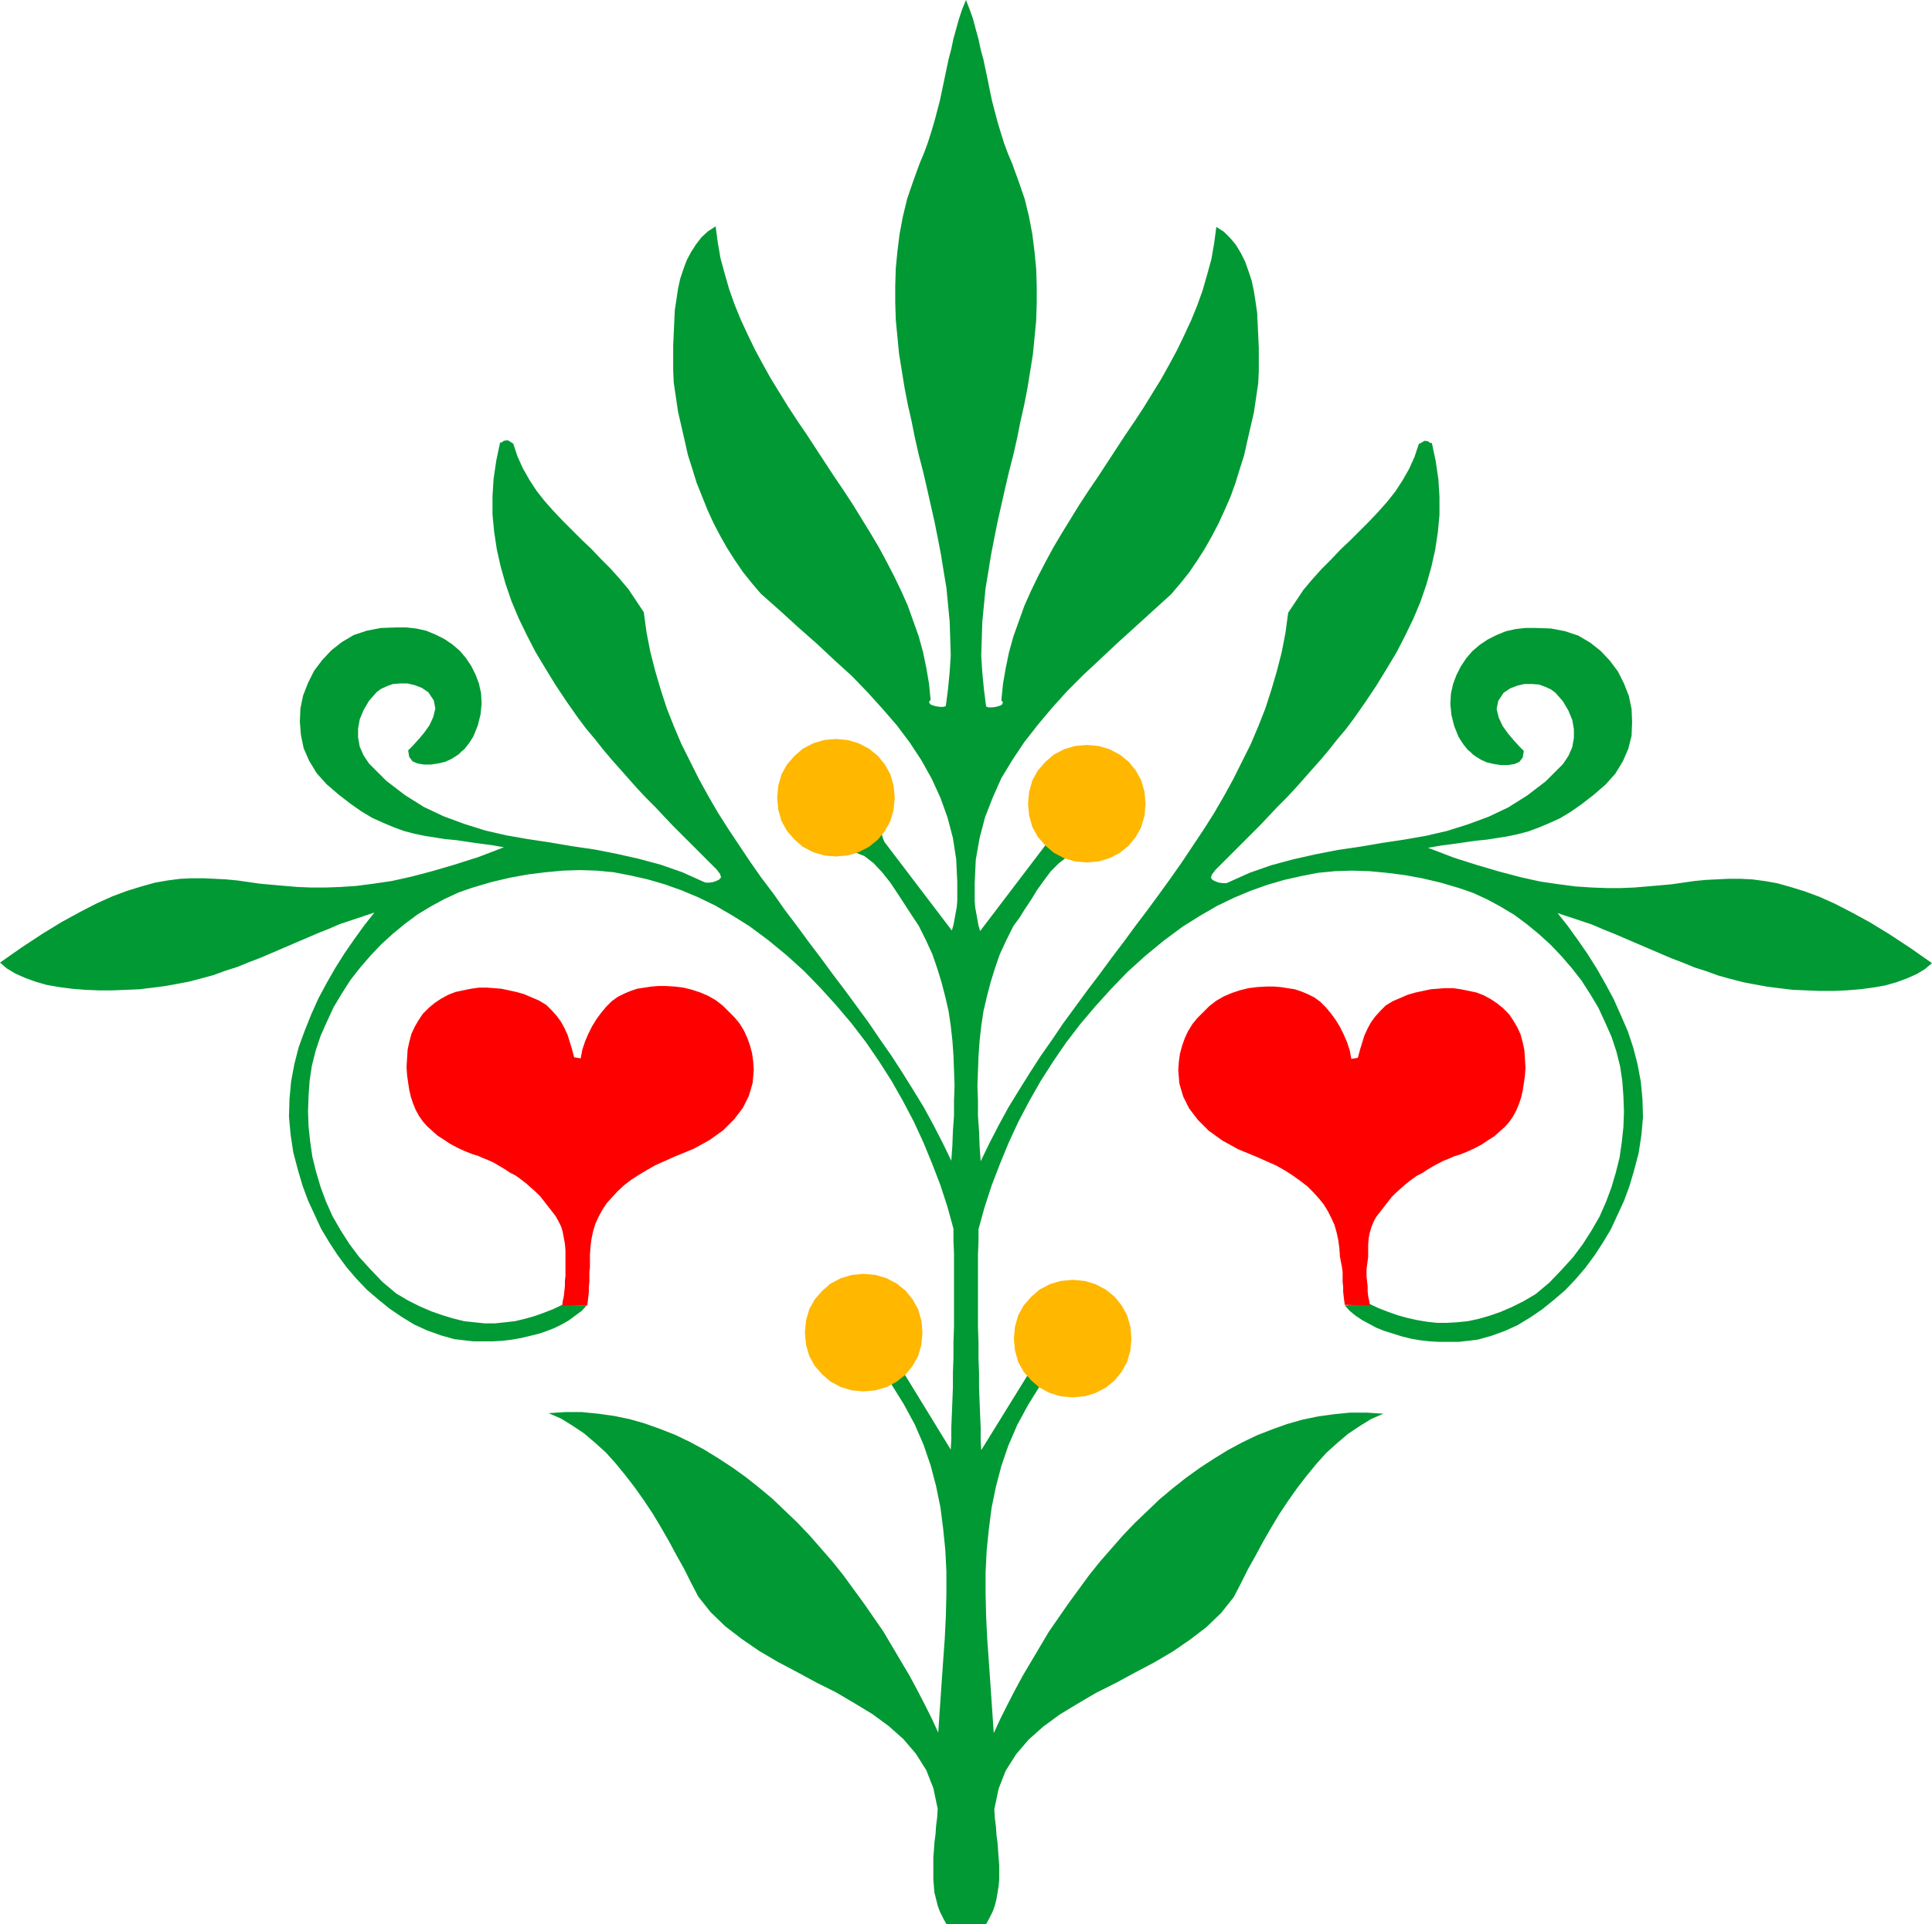
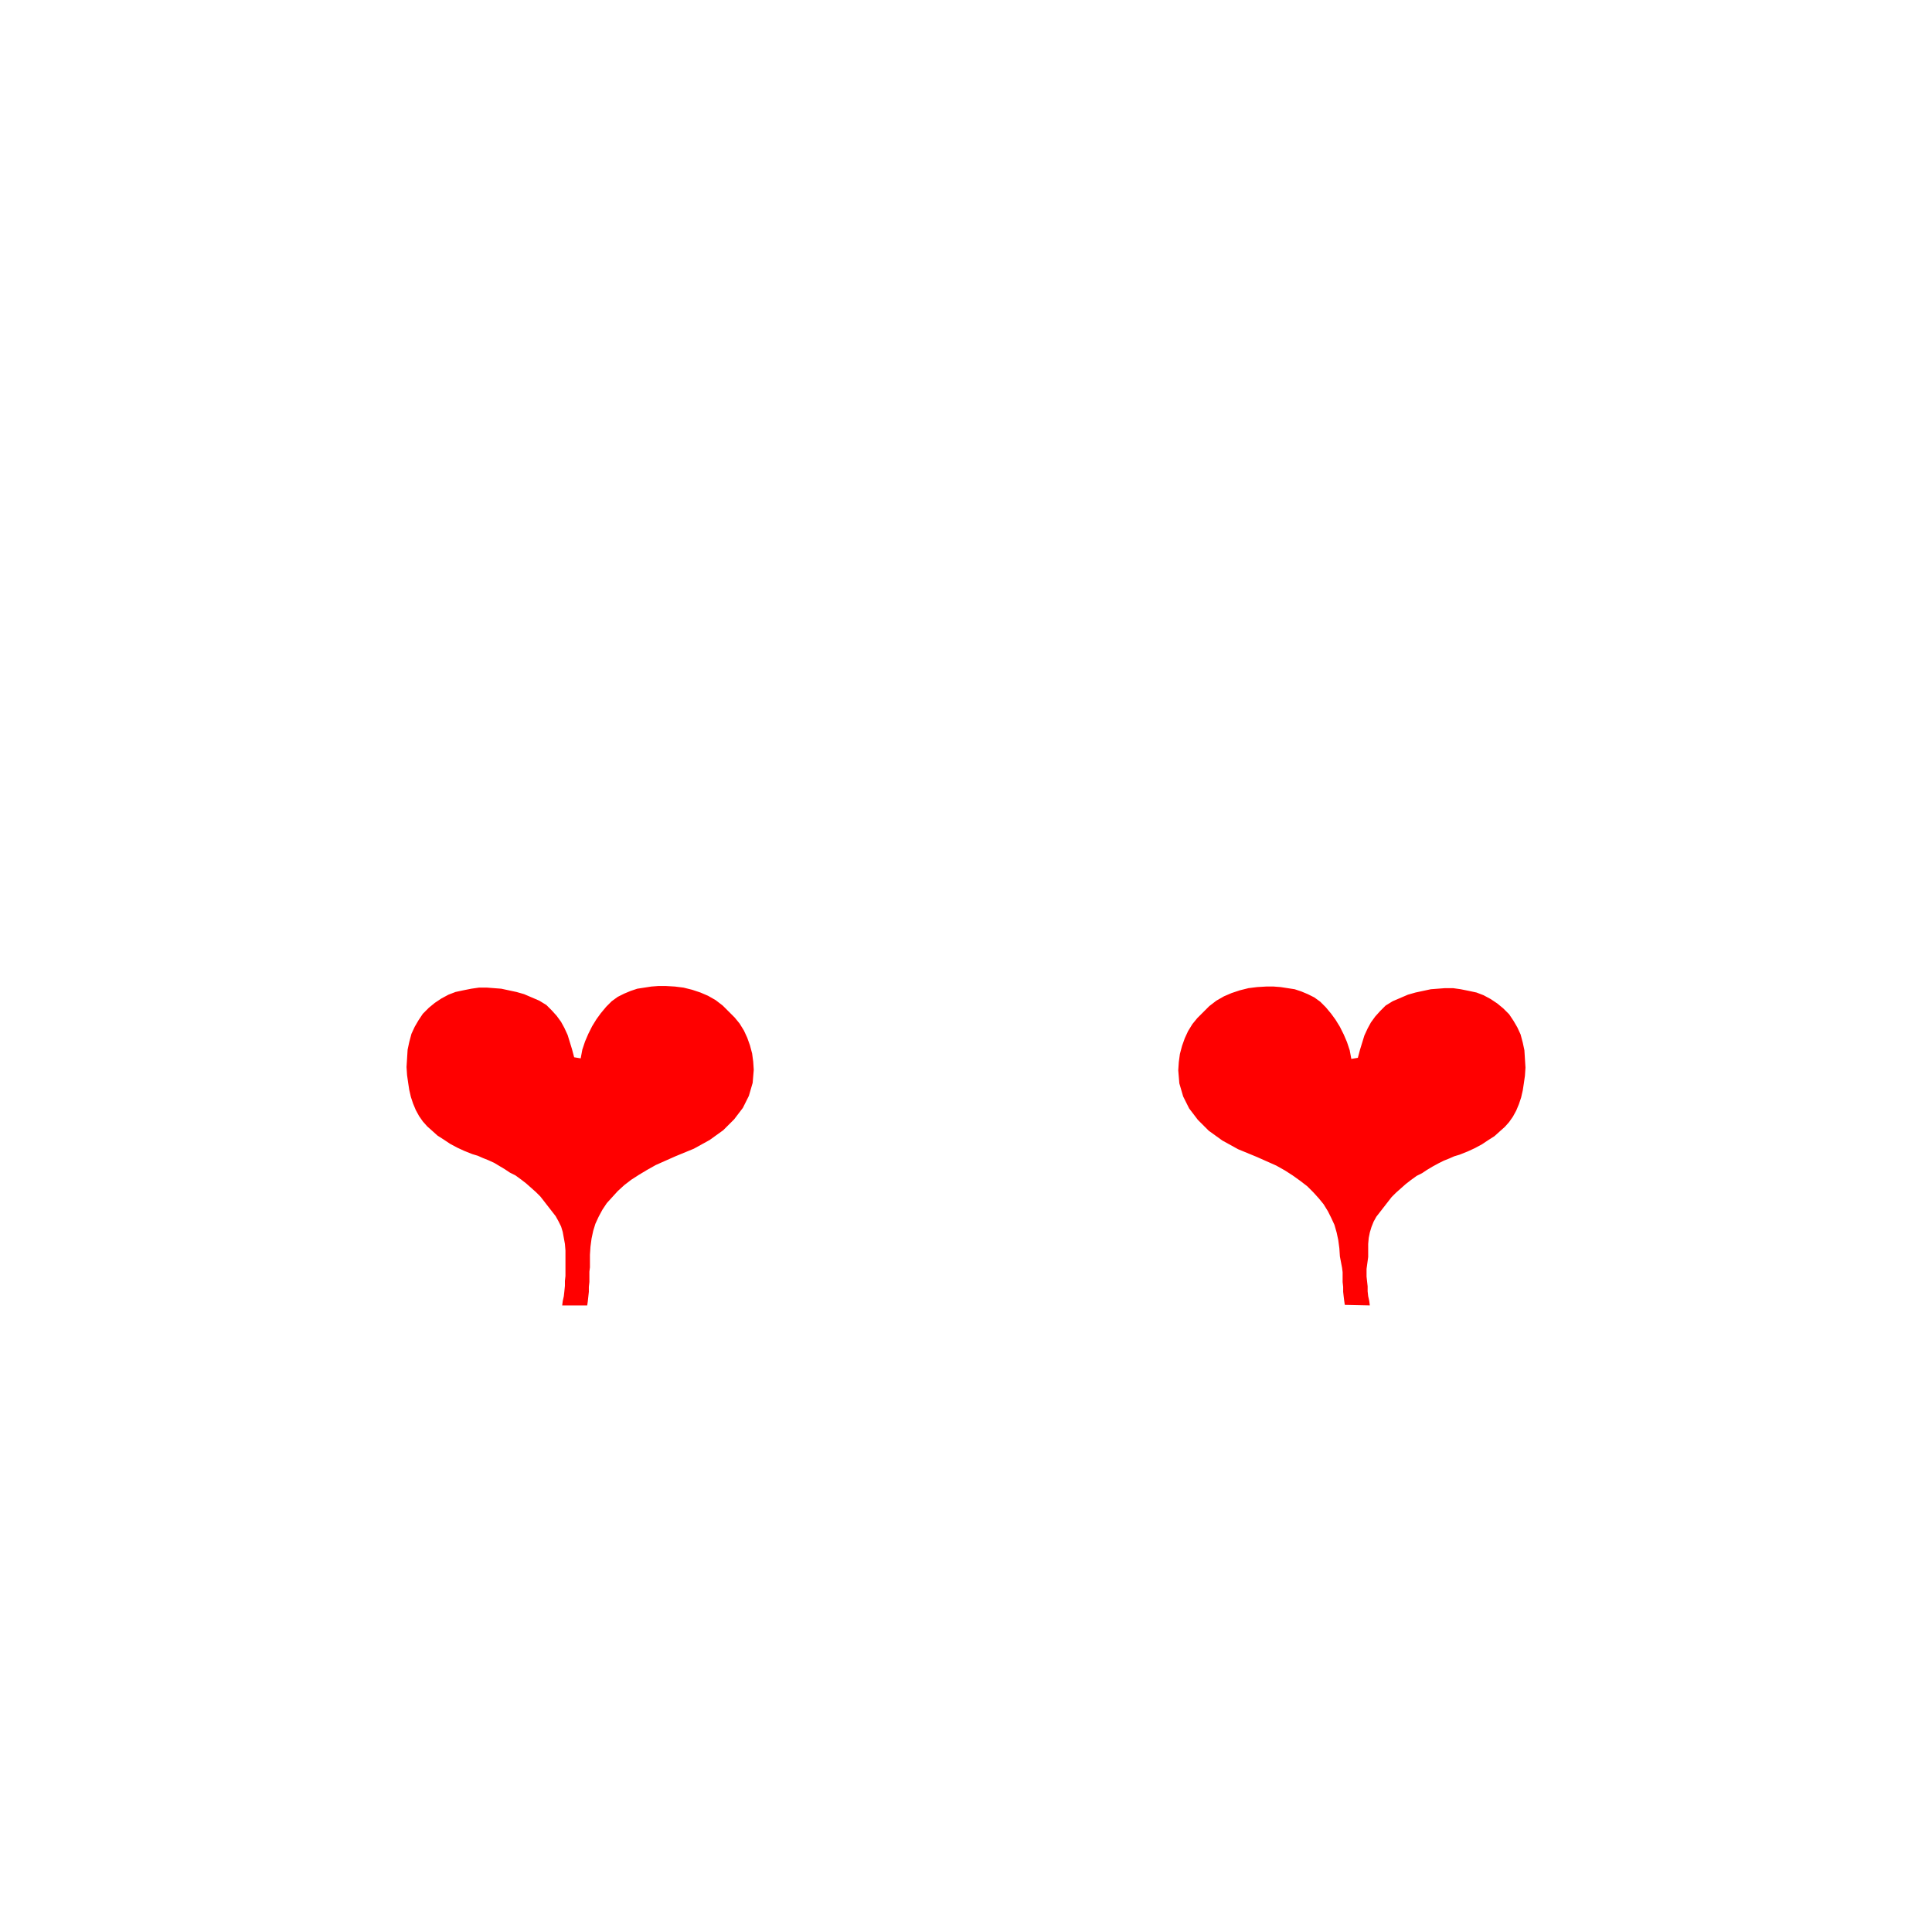
<svg xmlns="http://www.w3.org/2000/svg" fill-rule="evenodd" height="3.536in" preserveAspectRatio="none" stroke-linecap="round" viewBox="0 0 3550 3536" width="340.8">
  <style>.pen1{stroke:none}.brush2{fill:#ffb700}</style>
-   <path class="pen1" style="fill:#093" d="m1912 2545-23 37-20 37-16 37-13 38-10 38-8 39-5 39-4 39-2 40v41l1 41 2 41 3 42 3 43 3 44 3 44 12-26 13-26 14-27 14-26 16-27 16-27 16-27 18-26 18-26 19-26 19-26 20-25 21-24 21-24 22-23 23-22 23-22 24-20 24-19 25-18 26-17 26-16 26-14 27-13 28-11 28-10 28-8 29-6 29-4 30-3h30l31 2-23 10-21 13-21 14-20 17-20 18-18 20-18 22-17 22-17 24-16 24-15 25-15 26-14 26-14 25-13 26-13 25-23 29-27 26-30 23-32 22-34 20-36 19-35 19-36 18-34 20-33 20-30 22-27 24-23 27-19 30-13 33-8 38 1 16 2 16 1 15 2 15 1 14 1 14 1 13v26l-1 12-2 12-2 12-3 12-4 11-6 12-6 11h-73l-6-11-6-12-4-11-3-12-3-12-1-12-1-12v-40l1-13 1-15 2-15 1-15 2-16 1-16-8-38-13-33-19-30-23-27-27-24-30-22-33-20-34-20-36-18-35-19-36-19-34-20-32-22-30-23-27-26-23-29-13-25-13-26-14-25-14-26-15-26-15-25-16-24-17-24-17-22-18-22-18-20-20-18-20-17-21-14-21-13-23-10 31-2h30l30 3 29 4 29 6 28 8 28 10 28 11 27 13 26 14 26 16 26 17 25 18 24 19 24 20 23 22 23 22 22 23 21 24 21 24 20 25 19 26 19 26 18 26 18 26 16 27 16 27 16 27 14 26 14 27 13 26 12 26 3-44 3-44 3-43 3-42 2-41 1-41v-41l-2-40-4-39-5-39-8-39-10-38-13-38-16-37-20-37-23-37 22-22 87 142 1-19v-22l1-23 1-25 1-26v-27l1-27v-28l1-29v-134l-1-24v-22l-11-40-13-40-15-39-16-39-18-39-20-38-21-37-23-36-24-35-26-34-28-33-29-32-30-31-32-29-34-28-35-26-32-20-31-18-31-15-31-13-31-11-31-9-31-7-31-6-31-3-31-1-32 1-32 3-32 4-33 6-34 8-34 10-26 9-26 12-24 13-25 15-23 17-22 18-22 20-20 21-19 22-18 23-16 25-15 25-12 26-12 27-9 27-7 28-4 27-2 28-1 28 1 28 3 28 4 28 7 28 8 27 10 27 12 27 15 26 16 25 18 24 21 23 22 23 25 21 22 13 22 11 21 9 20 7 20 6 20 5 19 2 19 2h18l19-2 18-2 17-4 18-5 17-6 18-7 17-8 45 1-9 10-11 8-12 9-12 7-14 7-15 6-15 5-16 4-17 4-17 3-17 2-18 1h-35l-18-2-17-2-25-7-25-9-24-11-23-14-22-15-21-17-21-18-19-20-18-21-17-23-15-23-15-25-12-26-12-26-10-27-8-27-9-34-5-33-3-33 1-33 3-32 6-32 8-31 11-30 12-30 13-29 15-28 16-28 17-27 18-26 18-25 19-24-21 7-21 7-21 7-21 9-20 8-21 9-21 9-21 9-21 9-21 9-21 8-22 9-22 7-22 8-22 6-23 6-21 4-22 4-23 3-25 3-24 1-25 1h-26l-24-1-25-2-23-3-23-4-21-6-19-7-18-8-15-9-13-11 40-28 38-25 36-22 33-18 31-16 29-13 27-10 26-8 25-7 23-4 23-3 21-1h22l21 1 20 1 21 2 21 3 21 3 22 2 23 2 24 2 25 1h26l28-1 29-2 31-4 34-5 36-8 38-10 41-12 44-14 47-18-23-4-23-3-21-3-20-3-21-2-19-3-19-3-19-4-19-5-19-7-19-8-20-9-20-12-20-14-22-17-22-19-18-20-14-23-10-23-5-24-2-25 1-24 5-24 9-23 11-22 15-20 17-18 19-15 22-13 24-8 26-5 28-1h19l18 2 18 4 17 7 16 8 15 10 14 12 11 13 10 15 8 16 6 16 4 18 1 19-2 20-5 20-8 20-5 8-4 6-4 5-4 5-5 4-5 5-6 4-8 5-11 5-13 3-13 2h-13l-12-2-9-4-6-8-2-12 8-8 10-11 11-13 10-14 7-15 4-16-3-15-10-15-12-8-13-5-13-3h-14l-13 1-11 4-11 5-8 6-14 16-10 17-7 17-3 17v16l3 17 7 16 10 15 32 32 34 26 35 22 36 17 38 14 38 12 39 9 40 7 40 6 41 7 41 6 41 8 40 9 41 11 40 14 40 18 3 1h6l7-1 6-2 6-3 3-4-2-6-6-8-17-17-16-16-17-17-16-16-16-16-16-17-16-17-16-16-16-17-16-18-15-17-16-18-16-19-15-19-16-19-15-20-21-30-20-30-19-31-18-30-16-31-15-31-13-31-11-32-9-32-7-31-5-33-3-32v-33l2-32 5-34 7-33h3l4-3 7-1 10 6 8 24 10 22 12 21 13 20 15 19 16 18 17 18 17 17 18 18 18 17 17 18 18 18 17 19 16 19 14 21 14 21 5 37 7 36 9 35 10 34 11 34 13 33 14 33 16 32 16 32 17 31 18 31 19 30 20 30 20 30 21 30 22 29 21 30 22 29 22 30 22 29 22 30 22 29 22 30 22 30 21 31 21 30 20 31 20 32 19 31 18 33 17 33 16 33 2-28 1-27 2-28v-28l1-27-1-28-1-27-2-28-3-27-4-27-6-26-7-27-8-26-9-26-12-26-13-26-12-18-13-20-13-20-14-21-15-19-16-17-17-13-18-7 49-41 1 5 1 6 2 6 2 5 124 163 3-10 2-11 2-11 2-11 1-12v-34l-2-42-6-39-10-38-13-36-16-35-19-34-21-32-24-32-26-30-28-31-29-30-32-29-32-30-34-30-34-31-35-31-17-20-16-20-15-22-14-22-13-23-12-23-11-24-10-25-10-25-8-26-8-25-6-27-6-26-6-26-4-27-4-27-1-23v-45l1-22 1-22 1-21 3-20 3-20 4-18 6-18 6-16 8-15 9-14 10-13 12-11 14-9 4 30 5 29 8 29 8 28 10 28 11 27 13 28 13 27 14 26 15 27 16 26 16 26 17 26 17 25 17 26 17 26 17 26 17 25 17 26 16 26 16 26 16 27 14 26 14 27 13 27 12 27 10 28 10 28 8 29 6 29 5 29 3 30-3 4 2 4 4 2 7 2 7 1h6l4-1 1-1 4-31 3-31 2-31-1-31-1-31-3-31-3-31-5-30-5-31-6-31-6-30-7-31-7-31-7-30-8-31-7-31-6-30-7-31-6-31-5-31-5-31-3-31-3-31-1-32v-31l1-32 3-31 4-32 6-32 8-33 11-32 12-33 8-19 7-19 6-19 6-20 5-19 5-19 4-19 4-19 4-19 4-19 5-19 4-19 5-18 5-18 6-18 7-17 7 18 6 17 5 19 5 18 4 19 5 18 4 19 4 19 4 20 4 19 5 19 5 19 6 20 6 19 7 19 8 19 12 33 11 32 8 33 6 32 4 32 3 31 1 32v31l-1 32-3 31-3 31-5 31-5 31-6 31-7 31-6 30-7 31-8 31-7 30-7 31-7 31-6 30-6 31-5 31-5 30-3 31-3 31-1 31-1 31 2 31 3 31 4 31 1 1 4 1h6l7-1 7-2 4-2 2-4-3-4 3-30 5-29 6-29 8-29 10-28 10-28 12-27 13-27 14-27 14-26 16-27 16-26 16-26 17-26 17-25 17-26 17-26 17-26 17-25 17-26 16-26 16-26 15-27 14-26 13-27 13-28 11-27 10-28 8-28 8-29 5-29 4-30 14 9 12 12 10 12 9 15 8 16 6 17 6 18 4 19 3 19 3 21 1 21 1 21 1 22v43l-1 22-4 27-4 27-6 26-6 26-6 27-8 25-8 26-9 25-11 25-11 24-12 23-13 23-14 22-15 22-16 20-17 20-33 30-33 30-32 29-32 30-31 29-30 30-28 31-26 31-25 32-22 33-20 33-16 36-14 36-10 38-7 40-2 42v34l1 12 2 11 2 11 2 11 3 10 124-163 34 28-14 11-14 14-12 16-13 18-11 18-12 18-10 16-11 15-13 26-12 26-9 26-8 26-7 27-6 26-4 27-3 27-2 28-1 27-1 28 1 27v28l2 28 1 27 2 28 16-33 17-33 18-33 19-31 20-32 20-31 21-30 21-31 22-30 22-30 22-29 22-30 22-29 22-30 22-29 22-30 21-29 21-30 20-30 20-30 19-30 18-31 17-31 16-32 16-32 14-33 13-33 11-34 10-34 9-35 7-36 5-37 14-21 14-21 16-19 17-19 18-18 17-18 18-17 18-18 17-17 17-18 16-18 15-19 13-20 12-21 10-22 8-24 11-6 6 1 4 3h3l7 33 5 34 2 32v33l-3 32-5 33-7 31-9 32-11 32-13 31-15 31-16 31-18 30-19 31-20 30-21 30-15 20-16 19-15 19-16 19-16 18-15 17-16 18-16 17-16 16-16 17-16 17-16 16-16 16-17 17-16 16-17 17-6 8-2 6 3 4 6 3 6 2 7 1h6l3-1 40-18 40-14 41-11 40-9 41-8 41-6 41-7 40-6 40-7 39-9 38-12 38-14 36-17 35-22 34-26 32-32 10-15 7-16 3-17v-16l-3-17-7-17-10-17-14-16-8-6-11-5-11-4-13-1h-14l-13 3-13 5-12 8-10 15-3 15 4 16 7 15 10 14 11 13 10 11 8 8-2 12-6 8-9 4-12 2h-13l-13-2-13-3-11-5-8-5-6-4-5-5-5-4-4-5-4-5-4-6-5-8-8-20-5-20-2-20 1-19 4-18 6-16 8-16 10-15 11-13 14-12 15-10 16-8 17-7 18-4 18-2h19l28 1 26 5 24 8 22 13 19 15 17 18 15 20 11 22 9 23 5 24 1 24-1 25-6 24-10 23-14 23-18 20-22 19-22 17-20 14-20 12-20 9-19 8-19 7-19 5-19 4-19 3-19 3-20 2-21 3-21 3-23 3-23 4 47 18 44 14 41 12 38 10 36 8 34 5 31 4 30 2 27 1h26l25-1 24-2 23-2 22-2 21-3 21-3 21-2 20-1 21-1h22l21 1 23 3 23 4 25 7 26 8 27 10 29 13 31 16 33 18 36 22 38 25 40 28-13 11-15 9-18 8-19 7-21 6-23 4-23 3-25 2-24 1h-26l-25-1-24-1-25-3-23-3-22-4-21-4-23-6-22-6-22-8-22-7-22-9-21-8-21-9-21-9-21-9-21-9-21-9-20-8-21-9-21-7-21-7-21-7 19 24 18 25 18 26 17 27 16 28 15 28 13 29 13 30 10 30 8 31 6 32 3 32 1 33-3 33-5 33-9 34-8 27-10 27-12 26-12 26-15 25-15 23-17 23-18 21-19 20-21 18-21 17-22 15-23 14-24 11-25 9-25 7-17 2-18 2h-35l-18-1-18-2-17-3-16-4-16-5-16-5-15-6-13-7-13-7-12-8-11-9-9-10 45-3 17 8 18 7 17 6 18 5 18 4 18 3 18 2h19l18-1 20-2 19-4 21-6 20-7 21-9 22-11 22-13 25-21 22-23 21-23 18-24 16-25 15-26 12-27 10-27 8-27 7-28 4-28 3-28 1-28-1-28-2-28-4-27-7-28-9-27-12-27-12-26-15-25-16-25-18-23-19-22-20-21-22-20-22-18-23-17-25-15-24-13-26-12-26-9-34-10-34-8-33-6-32-4-32-3-32-1-31 1-31 3-31 6-31 7-31 9-31 11-31 13-31 15-31 18-32 20-35 26-34 28-32 29-30 31-29 32-28 33-26 34-24 35-23 36-21 37-20 38-18 39-16 39-15 39-13 40-11 40v22l-1 24v134l1 29v28l1 27v27l1 26 1 25 1 23v22l1 19 86-139 23 19z" />
-   <path class="pen1 brush2" d="m1587 2341 22 2 20 6 19 10 16 13 13 16 10 18 6 21 2 22-2 22-6 21-10 18-13 16-16 13-19 10-20 6-22 2-22-2-20-6-19-10-15-13-14-16-10-18-6-21-2-22 2-22 6-21 10-18 14-16 15-13 19-10 20-6 22-2zm384 11 22 2 20 6 19 10 16 13 13 16 10 18 6 21 2 22-2 22-6 21-10 18-13 16-16 13-19 10-20 6-22 2-22-2-20-6-19-10-15-13-14-16-10-18-6-21-2-22 2-22 6-21 10-18 14-16 15-13 19-10 20-6 22-2zm26-983 22 2 20 6 19 10 16 13 13 16 10 18 6 21 2 22-2 22-6 21-10 18-13 16-16 13-19 10-20 6-22 2-22-2-20-6-19-10-15-13-14-16-10-18-6-21-2-22 2-22 6-21 10-18 14-16 15-13 19-10 20-6 22-2z" />
  <path class="pen1" d="m2517 2399-1-8-2-9-1-9v-9l-1-9-1-9v-14l3-22v-24l1-11 2-10 3-10 4-10 5-9 7-9 7-9 7-9 7-9 8-8 9-8 9-8 9-7 11-8 10-5 9-6 10-6 11-6 10-5 10-4 9-4 10-3 15-6 13-6 13-7 12-8 11-7 10-9 9-8 8-9 7-10 6-11 5-12 4-12 3-13 2-13 2-14 1-15-1-16-1-16-3-14-4-15-6-13-7-12-8-12-11-11-11-9-12-8-13-7-13-5-14-3-15-3-14-2h-15l-13 1-13 1-14 3-14 3-14 4-14 6-14 6-13 8-10 10-9 10-8 11-6 11-6 13-4 13-4 13-4 15-12 2-3-16-5-15-6-14-7-14-8-13-8-11-10-12-10-10-11-8-12-6-12-5-12-4-13-2-13-2-13-1h-13l-17 1-16 2-16 4-15 5-14 6-14 8-13 10-12 12-10 10-9 11-8 13-6 13-5 14-4 15-2 15-1 15 2 24 7 24 11 22 16 21 20 20 25 18 29 16 34 14 18 8 18 8 16 9 14 9 14 10 13 10 11 11 10 11 9 11 8 13 6 12 6 13 4 14 3 14 2 15 1 15 4 21 1 8v18l1 9v9l1 9 1 8 1 7 46 1zm-1438 0 1-7 1-9 1-9v-9l1-9v-19l1-8v-23l1-15 2-15 3-14 4-13 6-13 7-13 8-12 10-11 10-11 12-11 13-10 14-9 15-9 16-9 18-8 18-8 34-14 29-16 25-18 20-20 16-21 11-22 7-24 2-24-1-15-2-15-4-15-5-14-6-13-8-13-9-11-10-10-12-12-13-10-14-8-14-6-15-5-16-4-16-2-17-1h-13l-13 1-13 2-13 2-12 4-12 5-12 6-11 8-10 10-10 12-8 11-8 13-7 14-6 14-5 15-3 16-12-2-4-15-4-13-4-13-6-13-6-11-8-11-9-10-10-10-13-8-14-6-14-6-14-4-14-3-14-3-13-1-13-1h-15l-14 2-15 3-14 3-13 5-13 7-12 8-11 9-11 11-8 12-7 12-6 13-4 15-3 14-1 16-1 16 1 15 2 14 2 13 3 13 4 12 5 12 6 11 7 10 8 9 9 8 10 9 11 7 12 8 13 7 13 6 15 6 10 3 9 4 10 4 11 5 10 6 10 6 9 6 10 5 11 8 9 7 9 8 9 8 8 8 7 9 7 9 7 9 7 9 5 9 5 10 3 10 2 11 2 11 1 12v47l-1 9v9l-1 10-1 9-2 9-1 8h46z" style="fill:red" />
-   <path class="pen1 brush2" d="m1536 1358 22 2 20 6 19 10 16 13 13 16 10 18 6 21 2 22-2 22-6 21-10 18-13 16-16 13-19 10-20 6-22 2-22-2-20-6-19-10-15-13-14-16-10-18-6-21-2-22 2-22 6-21 10-18 14-16 15-13 19-10 20-6 22-2z" />
</svg>